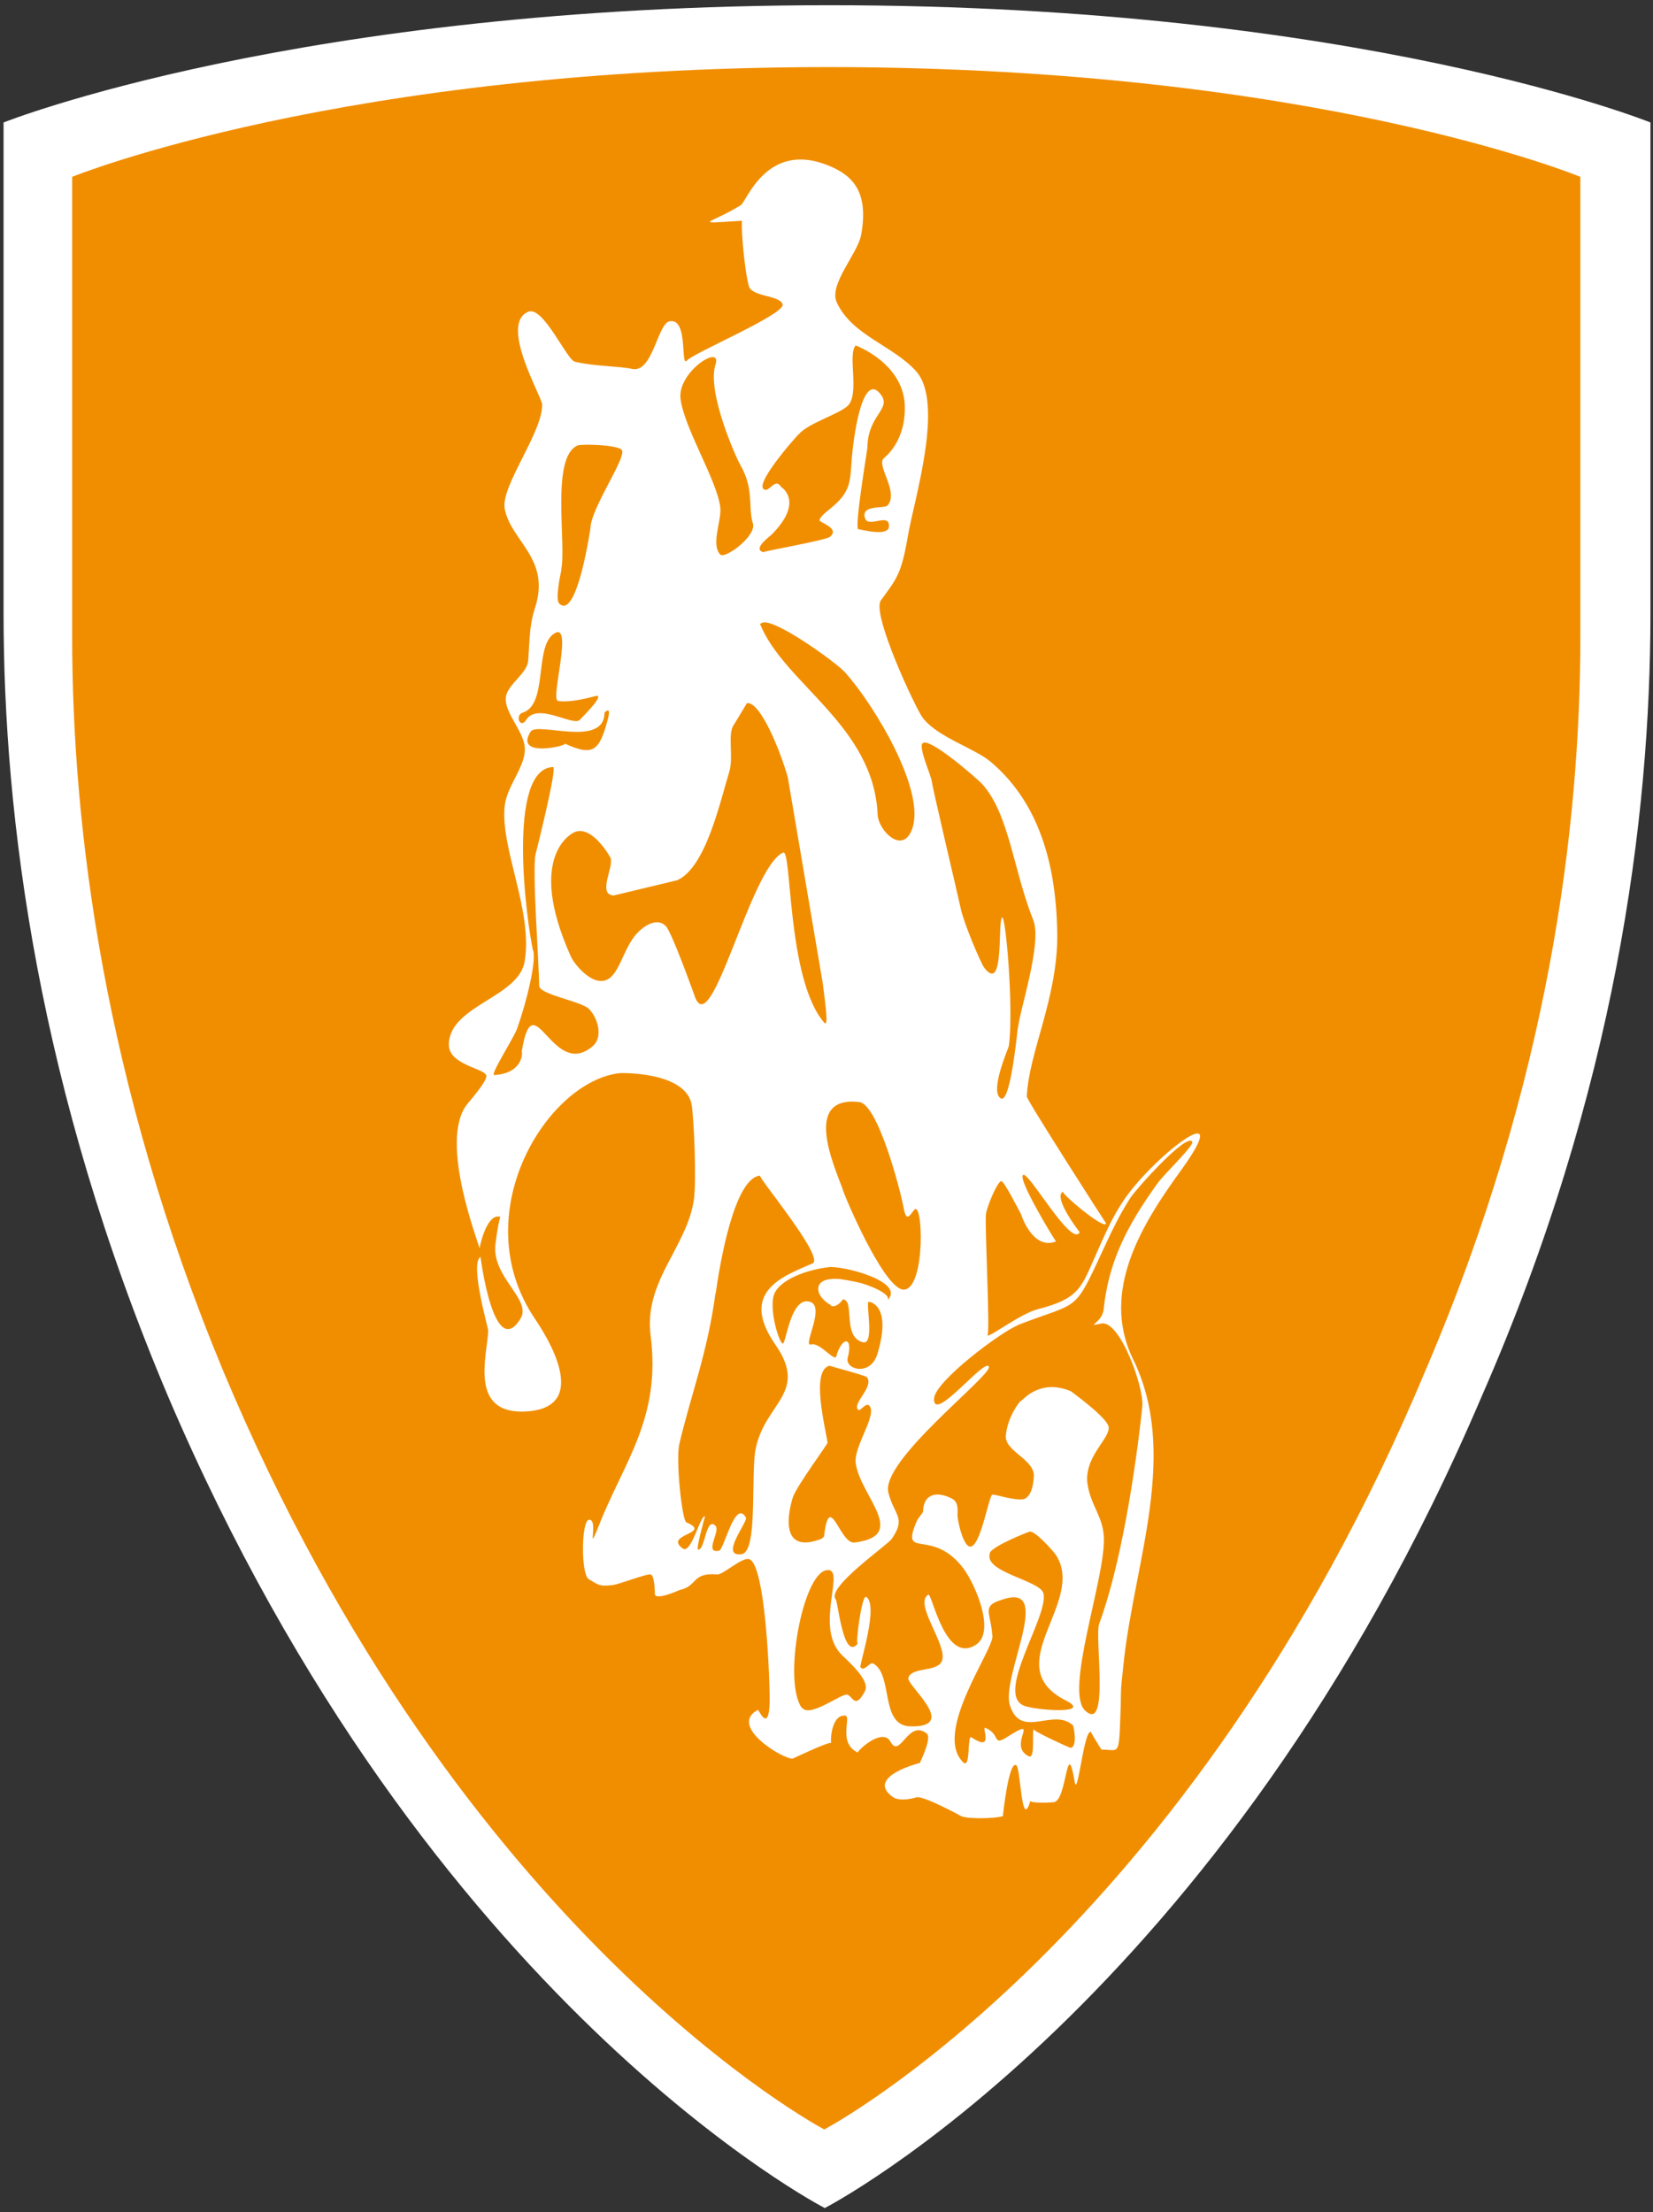
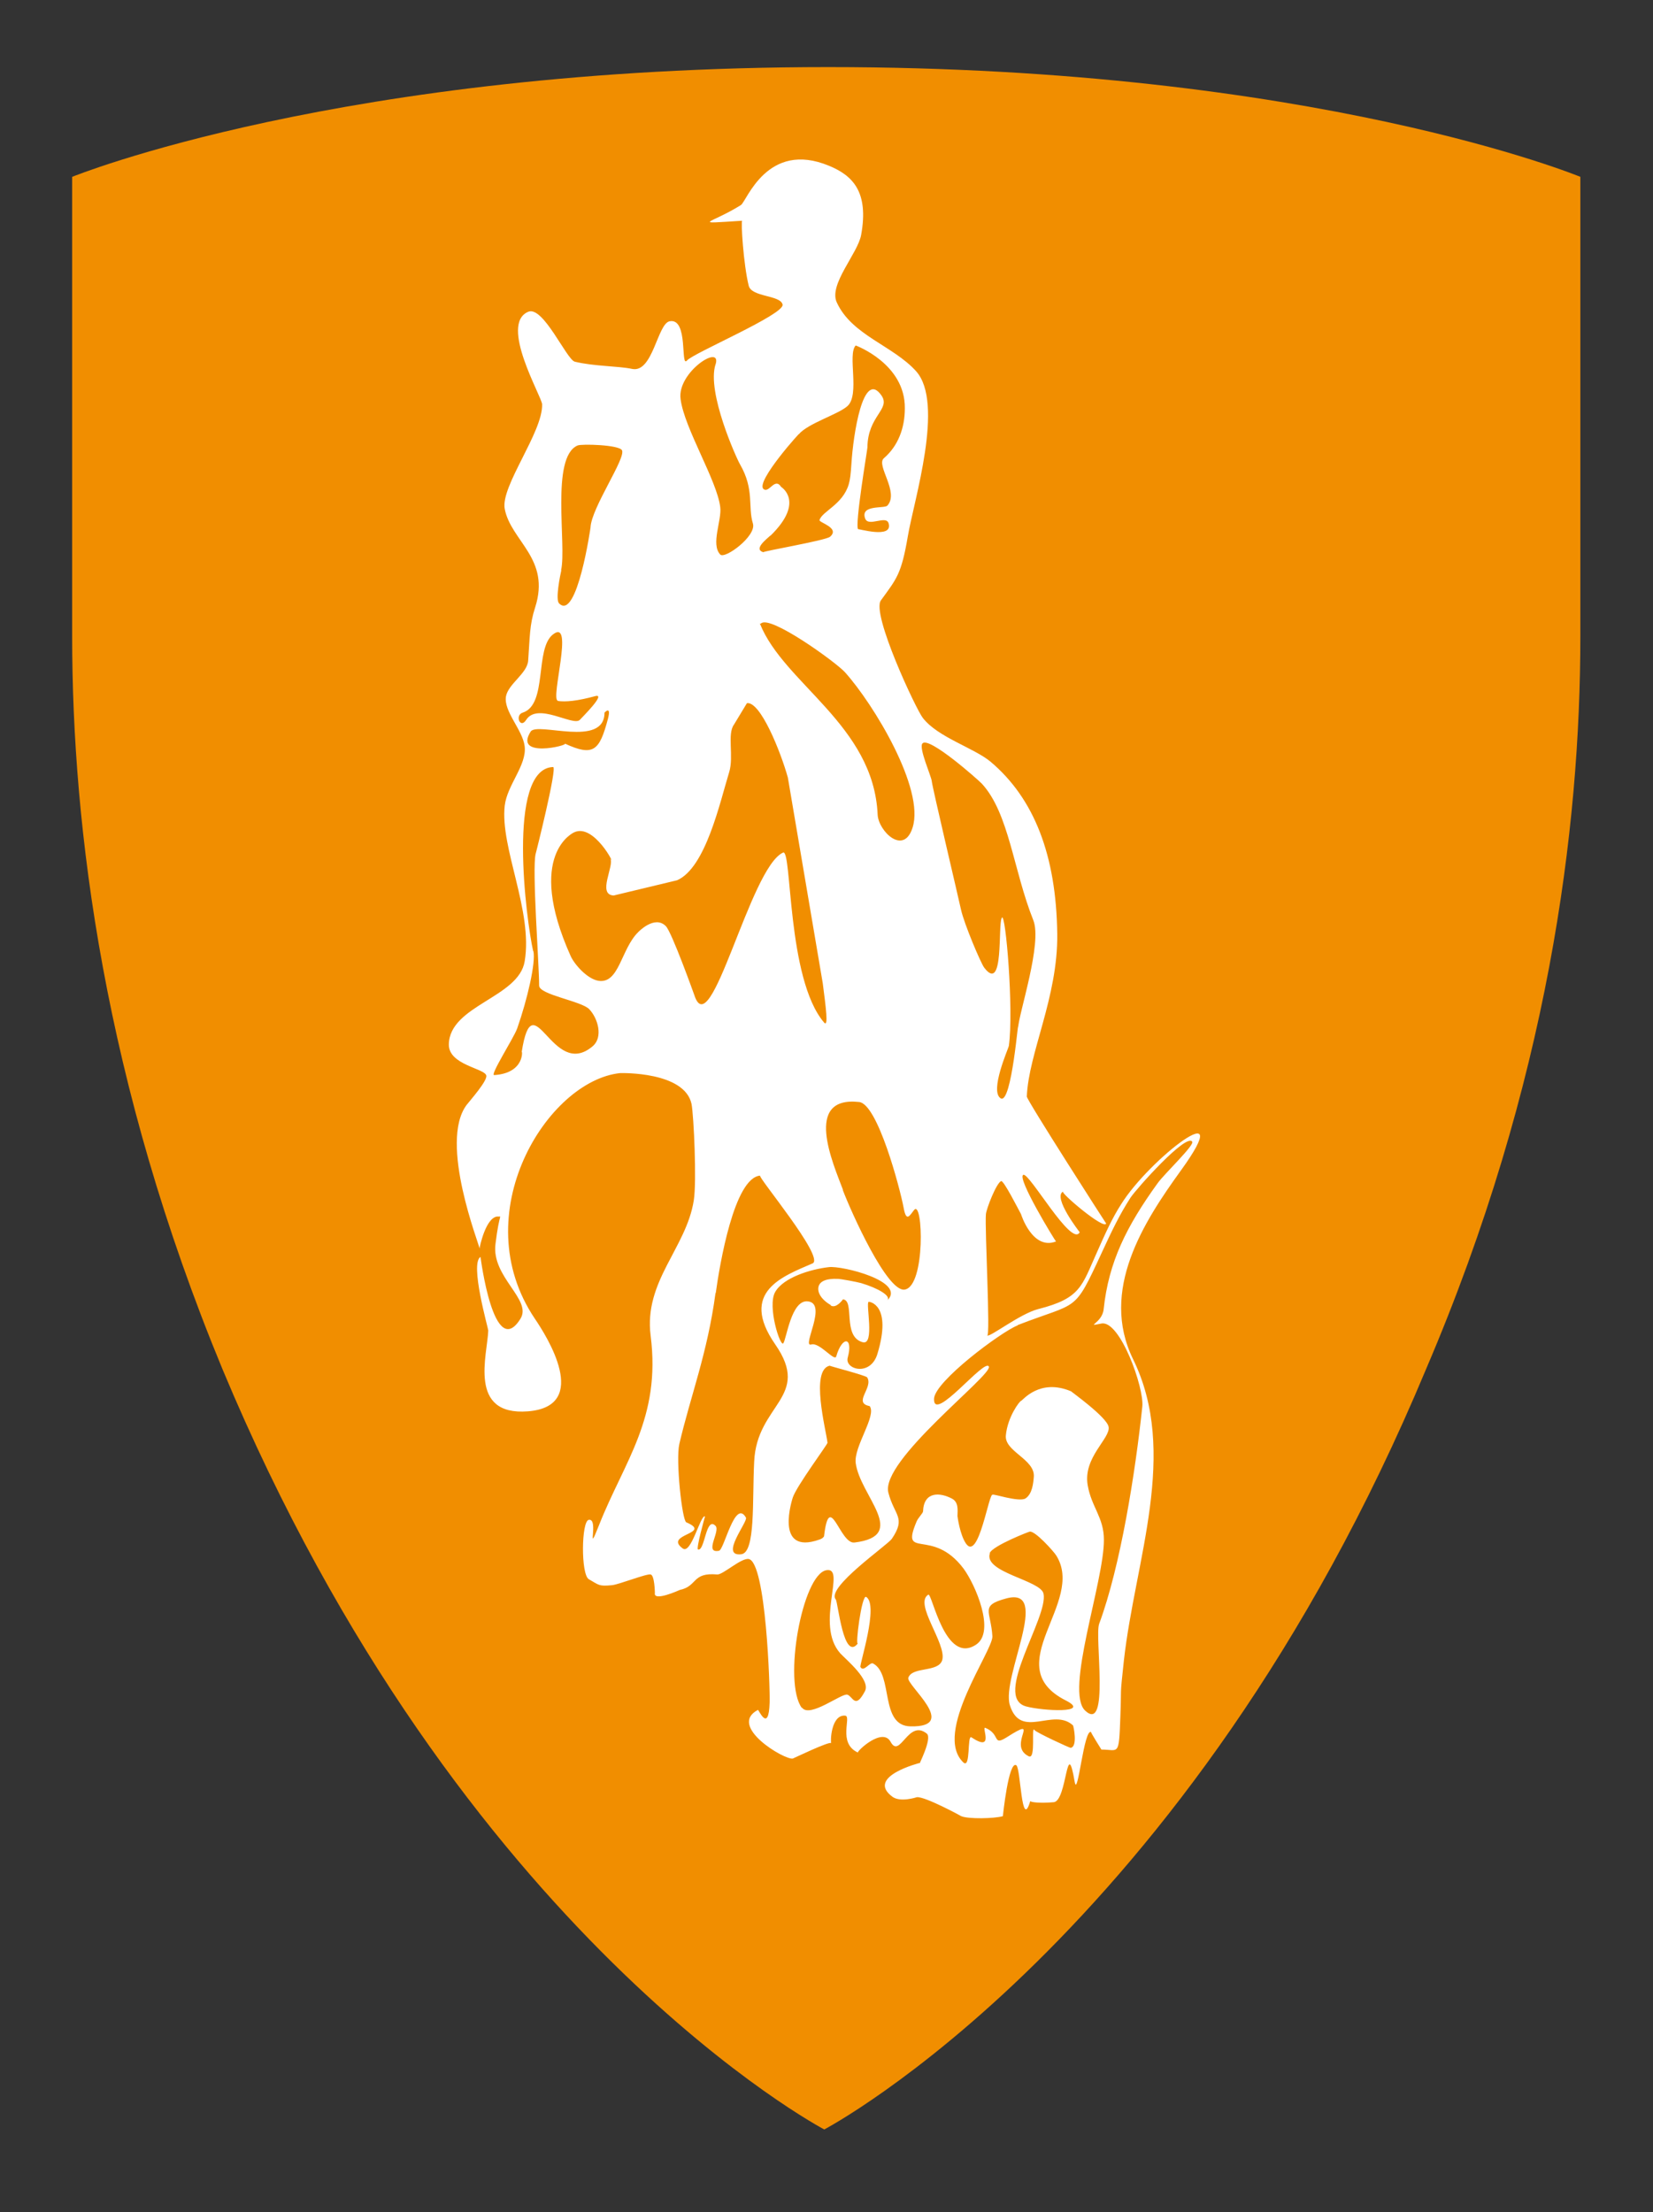
<svg xmlns="http://www.w3.org/2000/svg" version="1.1" width="207" height="277">
  <rect width="100%" height="100%" fill="#333333" stroke="none" />
  <svg width="207" height="277" viewBox="0 0 207 277" fill="none">
-     <path fill-rule="evenodd" clip-rule="evenodd" d="M0.446 15.335V76.8C0.446 102.38 4.788 136.455 21.032 174.808C53.489 250.891 103.282 276.47 103.282 276.47C103.282 276.47 153.107 250.891 185.563 174.808C202.369 136.455 206.68 102.349 206.68 76.8V15.335C206.68 15.335 170.413 0.655 103.844 0.655C37.276 0.655 0.446 15.335 0.446 15.335Z" fill="white" />
    <path fill-rule="evenodd" clip-rule="evenodd" d="M9.037 22.143V79.705C9.037 103.629 13.004 135.549 27.873 171.466C57.612 242.677 103.22 266.632 103.22 266.632C103.22 266.632 148.827 242.677 178.566 171.466C193.935 135.549 197.902 103.629 197.902 79.705V22.143C197.902 22.143 164.696 8.401 103.719 8.401C42.743 8.401 9.037 22.143 9.037 22.143Z" fill="#F18E00" />
-     <path fill-rule="evenodd" clip-rule="evenodd" d="M115.184 220.783C114.872 221.314 116.808 217.659 116.059 217.066C113.716 215.192 112.716 220.283 111.529 218.097C110.498 216.192 107.218 219.346 107.437 219.44C104.844 218.253 106.687 214.911 105.844 214.817C104.063 214.661 103.969 218.097 104.094 218.253C103.844 218.003 99.315 220.189 99.284 220.189C98.284 220.408 91.068 216.129 94.91 214.099C95.004 214.036 96.254 217.066 96.379 213.193C96.441 211.475 95.941 195.609 93.755 195.203C92.817 195.047 90.506 197.202 89.819 197.14C86.601 196.859 87.382 198.608 85.133 199.076C85.133 199.076 81.79 200.606 82.009 199.451C82.009 199.451 81.978 197.233 81.478 197.14C80.978 197.015 77.542 198.389 76.636 198.483C74.98 198.639 75.043 198.483 73.731 197.733C72.731 197.14 72.794 190.456 73.731 190.3C75.074 190.081 73.325 195.234 75.043 190.893C78.167 182.991 82.79 177.557 81.478 167.25C80.603 160.41 85.945 156.287 86.882 150.291C87.257 147.917 86.882 139.734 86.601 138.235C85.726 134.143 77.792 134.362 77.667 134.362C68.545 135.299 58.143 152.009 66.984 165.126C68.452 167.281 74.043 176.089 66.109 176.714C58.549 177.307 61.048 169.592 61.142 166.594C61.142 166.313 58.799 158.193 60.174 157.381C60.174 157.381 61.829 170.498 65.172 165.126C66.671 162.721 61.517 159.91 62.048 155.756C62.548 151.602 62.954 152.415 62.267 152.321C60.83 152.477 60.08 156.069 60.049 156.319C60.049 155.881 54.926 143.076 58.424 138.36C58.83 137.829 61.111 135.268 60.892 134.643C60.58 133.737 56.175 133.331 56.206 130.77C56.3 125.867 64.953 124.93 65.703 120.37C66.765 114.061 62.61 106.159 63.204 100.881C63.516 98.257 65.984 95.821 65.703 93.447C65.453 91.386 63.047 89.075 63.36 87.201C63.641 85.639 66.015 84.327 66.14 82.735C66.359 79.767 66.296 78.268 67.015 76.051C68.983 69.929 63.985 67.774 63.204 63.714C62.673 60.872 67.983 54.126 67.889 50.627C67.858 49.659 62.485 40.602 66.14 39.04C68.014 38.228 70.951 45.037 71.982 45.287C74.418 45.88 77.386 45.818 79.166 46.192C81.759 46.723 82.321 40.539 83.852 40.227C86.257 39.758 85.164 46.161 86.039 45.13C86.851 44.194 98.284 39.352 98.003 38.134C97.722 36.916 94.098 37.229 93.755 35.761C93.099 33.106 92.755 27.64 92.942 27.64C86.351 28.046 88.944 28.078 92.786 25.673C93.505 25.204 96.066 17.521 103.844 20.769C106.781 21.987 108.811 24.017 107.843 29.389C107.437 31.732 103.751 35.605 104.782 37.853C106.656 41.976 111.81 43.257 114.715 46.474C118.308 50.471 114.434 62.683 113.684 67.15C112.872 71.928 112.279 72.459 110.311 75.176C109.092 76.832 114.715 88.825 115.559 89.887C117.433 92.323 121.963 93.635 124.056 95.384C129.491 99.975 132.271 107.065 132.396 116.934C132.49 124.867 128.804 131.832 128.585 137.298C128.585 137.766 138.519 153.227 138.519 153.195C138.3 154.039 132.771 149.354 133.115 149.198C131.803 149.947 135.208 154.288 135.208 154.288C134.208 156.256 128.897 146.793 128.148 147.105C127.273 147.449 132.177 155.444 132.24 155.444C129.272 156.6 127.835 151.977 127.867 152.04C127.523 151.415 125.68 147.761 125.368 147.886C124.774 148.136 123.524 151.321 123.462 152.04C123.306 153.82 124.056 167.531 123.618 167.219C123.962 167.469 127.71 164.502 130.022 163.908C135.332 162.565 135.457 161.035 137.332 156.881C138.425 154.413 139.3 152.477 140.393 150.79C143.923 145.106 155.137 136.517 147.89 146.543C143.236 152.977 137.675 161.566 141.892 170.186C147.64 181.929 142.142 195.328 140.737 207.946C140.206 212.85 140.456 210.82 140.299 214.942C140.112 220.033 140.112 219.065 137.925 219.065C137.925 219.065 136.488 216.785 136.644 216.879C135.739 216.316 134.958 225.249 134.583 223.125C133.552 217.035 133.646 225.499 131.959 225.655C130.178 225.811 128.991 225.655 129.022 225.499C127.898 229.34 127.835 221.439 127.273 221.033C126.305 220.377 125.586 227.404 125.586 227.404C124.493 227.716 121.275 227.779 120.369 227.404C120.401 227.404 115.809 224.905 114.809 225.03C114.809 225.03 112.747 225.717 111.748 224.968C108.343 222.438 115.246 220.72 115.246 220.72M127.398 165.969C125.399 166.75 117.027 172.966 116.964 175.152C116.871 178.275 123.368 169.936 123.837 171.123C124.243 172.216 110.217 182.898 111.248 186.895C111.998 189.8 113.497 189.987 111.685 192.673C111.123 193.485 103.407 198.795 104.657 200.263C104.938 200.575 105.625 208.134 107.437 205.76C107.062 206.228 107.905 199.607 108.468 199.951C110.092 200.95 107.593 208.477 107.749 208.727C108.155 209.445 108.936 208.04 109.342 208.29C111.904 209.664 110.123 216.098 114.028 216.16C120.213 216.285 113.435 210.976 113.747 210.07C114.247 208.633 117.527 209.445 117.995 207.852C118.558 205.791 114.403 200.794 116.246 199.669C116.715 199.388 118.339 208.54 122.244 205.916C124.68 204.292 122.15 198.42 120.651 196.39C116.715 191.174 112.716 195.422 114.778 190.518C114.965 190.05 115.59 189.456 115.59 189.238C115.684 186.739 117.683 186.833 119.214 187.645C120.026 188.082 119.932 188.988 119.901 189.831C119.901 189.831 120.182 192.111 120.963 193.267C122.587 195.609 123.868 186.552 124.337 187.176C124.118 186.927 127.617 188.145 128.429 187.614C129.272 187.052 129.397 185.709 129.46 184.928C129.647 182.71 125.742 181.742 125.961 179.712C126.18 177.401 127.679 175.433 127.867 175.402C128.054 175.371 130.178 172.528 134.145 174.215C133.989 174.152 138.675 177.463 138.831 178.681C139.05 180.118 135.614 182.492 136.207 185.958C136.676 188.707 138.238 189.987 138.238 192.798C138.269 198.045 133.302 211.788 135.895 214.193C138.987 217.066 137.051 204.948 137.644 203.324C140.331 196.078 142.174 184.366 143.048 176.12C143.298 173.746 140.237 165.251 137.925 165.72C135.739 166.157 138.019 165.72 138.206 163.939C138.831 158.005 141.08 153.539 144.954 148.167C145.766 147.011 149.608 143.388 149.296 142.951C148.546 141.858 142.33 148.823 141.58 149.947C140.206 152.071 139.237 154.101 137.925 156.943C134.427 164.502 135.114 162.94 127.46 165.907M96.472 67.056C95.972 67.524 94.317 68.774 95.598 69.148C95.285 69.055 103.376 67.68 103.938 67.212C105.25 66.088 102.532 65.432 102.626 65.119C102.939 64.026 105.531 63.183 106.281 60.653C106.468 59.997 106.531 59.404 106.625 57.998C106.843 54.532 108.062 46.192 110.373 49.503C111.592 51.252 108.655 52.033 108.624 56.031C108.624 56.281 107 65.869 107.468 66.275C107.312 66.119 111.873 67.555 111.279 65.525C110.967 64.463 108.749 66.025 108.343 64.932C107.687 63.152 110.748 63.714 111.123 63.308C112.654 61.621 109.655 58.248 110.686 57.374C112.466 55.843 113.31 53.595 113.31 51.127C113.372 45.536 107.156 43.257 107.156 43.257C106.094 44.381 107.718 49.409 106.125 50.846C104.938 51.908 101.158 53.001 100.002 54.407C100.658 53.595 94.473 60.372 95.629 61.246C96.316 61.778 97.034 59.716 97.816 60.965C97.816 60.965 100.846 62.808 96.504 67.056M89.6 45.661C90.475 42.944 84.758 46.598 85.227 49.972C85.695 53.626 89.787 60.153 90.193 63.495C90.412 65.119 88.975 68.149 90.193 69.43C90.756 70.054 94.754 67.118 94.286 65.557C93.63 63.433 94.504 61.309 92.661 58.123C92.255 57.436 88.475 49.128 89.6 45.63M70.295 71.397C70.17 71.928 69.514 75.083 70.014 75.551C72.263 77.831 73.981 65.9 73.95 66.025C74.075 63.558 78.417 57.343 77.886 56.374C77.511 55.687 72.794 55.562 72.325 55.781C68.92 57.249 70.982 68.274 70.263 71.397M95.16 78.081C98.159 85.608 109.405 90.793 109.905 102.005C109.998 104.035 113.153 107.19 114.278 103.629C115.84 98.788 109.405 88.169 105.812 84.171C104.688 82.922 96.347 76.894 95.285 78.081H95.16ZM69.857 87.732C68.889 87.576 71.95 77.363 69.264 79.424C66.921 81.204 68.608 88.231 65.453 89.231C64.453 89.543 65.14 91.324 65.89 90.137C67.327 87.888 71.763 90.98 72.606 90.137C72.763 89.949 76.043 86.732 74.512 87.17C72.325 87.763 70.826 87.919 69.826 87.763M75.699 89.231C75.699 93.697 67.265 90.324 66.452 91.605C64.297 95.009 71.263 93.322 70.732 93.104C74.324 94.759 75.074 94.01 76.136 89.981C76.574 88.263 75.699 89.231 75.699 89.231ZM103.188 128.022C103.782 128.74 103.407 126.054 103.032 123.118L98.659 97.351C97.753 94.103 95.223 87.794 93.536 88.044L91.912 90.73C91.037 91.917 91.912 94.697 91.318 96.664C90.162 100.412 88.382 108.658 84.789 110.219L76.855 112.124C74.731 112.031 76.98 108.345 76.417 107.502C77.23 108.72 74.418 103.005 71.888 104.223C71.888 104.223 65.734 106.909 71.451 119.683C71.919 120.745 73.543 122.587 74.949 122.806C77.542 123.212 77.761 118.839 79.916 116.716C79.916 116.716 81.978 114.529 83.383 115.966C84.133 116.716 86.945 124.586 86.945 124.586C89.006 131.02 93.911 108.595 98.065 106.752C99.19 106.253 98.503 122.525 103.188 128.022ZM123.243 121.151C125.774 124.493 124.93 115.685 125.461 114.904C125.93 114.186 126.961 126.429 126.336 130.958C126.273 131.301 123.899 136.611 125.305 137.517C126.711 138.422 127.585 126.585 127.492 128.74C127.554 126.929 130.553 118.121 129.397 115.217C126.898 108.97 126.367 101.849 122.962 98.132C122.556 97.695 116.371 92.198 115.528 93.073C114.996 93.603 116.621 97.164 116.683 97.82C116.777 98.695 119.995 112.281 120.338 113.873C120.744 115.716 122.837 120.62 123.243 121.151ZM66.796 119.089C67.108 120.526 66.046 125.117 64.766 128.771C64.328 129.99 61.298 134.674 61.892 134.612C65.828 134.362 65.39 131.301 65.328 131.739C66.765 122.619 69.108 135.362 74.231 130.989C75.543 129.865 74.887 127.522 73.793 126.367C72.825 125.336 67.483 124.555 67.514 123.399C67.514 120.745 66.609 108.814 67.077 106.909C67.046 107.096 69.826 96.04 69.264 96.04C63.391 96.227 65.921 115.373 66.765 119.089M105.531 148.979C106.625 151.852 111.092 161.784 113.278 161.472C115.934 161.097 115.59 150.072 114.465 151.509C113.934 152.165 113.497 153.133 113.153 151.196C112.685 148.729 109.905 138.235 107.593 137.985C100.564 137.204 104.313 145.668 105.563 148.979M89.6 161.909C88.6 169.405 86.476 174.777 85.07 180.805C84.602 182.835 85.414 190.393 85.945 190.612C89.319 192.049 83.009 192.08 85.508 193.891C86.57 194.641 87.694 189.675 88.288 189.862C88.288 189.862 87.132 193.954 87.413 194.016C88.288 194.235 88.382 189.8 89.6 191.049C90.256 191.705 88.1 194.547 90.037 194.173C90.693 194.048 92.037 187.614 93.411 190.019C93.692 190.518 90.068 194.922 92.817 194.61C94.629 194.422 94.192 187.926 94.442 183.023C94.754 175.777 101.689 174.964 97.066 168.312C92.505 161.722 98.097 159.785 101.752 158.193C103.376 157.505 94.754 147.23 95.192 147.199C91.943 147.48 90.131 158.286 89.631 161.909M104.032 163.408C103.095 162.877 102.501 162.128 102.47 161.472C102.408 160.41 103.501 160.067 104.907 160.129C105.281 160.129 107.281 160.504 107.843 160.66C109.936 161.285 111.685 162.284 111.092 162.846C113.591 160.473 105.438 158.442 103.782 158.661C101.564 158.911 98.097 159.942 97.066 161.784C96.066 163.565 97.722 168.749 98.097 168.187C98.503 167.562 99.096 162.815 101.096 162.94C103.751 163.096 100.315 168.749 101.595 168.343C102.626 168.031 104.5 170.529 104.719 169.842C105.469 167.219 106.875 167.375 106.156 169.999C105.75 171.466 108.999 172.403 109.873 169.53C111.748 163.346 108.874 162.971 108.78 163.002C108.374 163.127 109.592 168.499 108.03 168.062C105.438 167.344 107.093 162.846 105.563 162.69C105.563 162.69 104.75 163.877 104.032 163.471M103.188 192.392C103.876 186.458 105.156 193.361 107 193.142C113.903 192.299 107.687 187.301 107.156 183.179C106.906 181.117 109.811 177.244 108.905 176.058C108.436 175.433 107.718 176.87 107.437 176.495C106.75 175.652 109.405 173.746 108.593 172.466C108.436 172.216 103.782 171.029 103.907 170.998C101.439 171.529 103.438 179.025 103.626 180.649C103.626 180.867 99.784 186.021 99.284 187.489C99.284 187.489 96.816 194.828 102.626 192.767C103.095 192.611 103.188 192.361 103.188 192.361M123.962 194.485C123.118 196.89 130.334 197.858 130.678 199.545C131.303 202.512 124.274 212.506 128.491 213.662C130.553 214.224 136.738 214.567 133.458 212.912C124.899 208.571 135.988 200.669 132.271 194.766C132.021 194.329 129.491 191.487 128.897 191.799C129.116 191.674 124.243 193.548 123.931 194.485M100.44 213.818C101.408 215.161 105.438 211.944 106.125 212.194C106.812 212.444 107.093 214.068 108.312 211.757C109.061 210.351 105.969 207.821 105.219 207.009C102.001 203.386 106.062 196.14 103.47 196.609C100.471 197.171 98.034 210.601 100.408 213.849M124.274 204.885C124.368 206.666 116.808 216.972 120.619 220.658C121.588 221.595 121.088 217.16 121.65 217.535C124.618 219.502 122.837 216.098 123.4 216.348C125.336 217.16 124.243 218.659 126.055 217.535C130.616 214.63 125.992 218.534 128.835 219.908C129.772 220.345 129.085 215.91 129.553 216.629C129.741 216.91 133.958 218.878 134.083 218.846C134.989 218.69 134.427 216.067 134.364 216.035C131.896 213.755 127.835 217.878 126.461 213.506C125.368 209.945 131.74 198.608 126.024 200.138C122.65 201.044 124.087 201.7 124.274 204.885Z" fill="white" />
+     <path fill-rule="evenodd" clip-rule="evenodd" d="M115.184 220.783C114.872 221.314 116.808 217.659 116.059 217.066C113.716 215.192 112.716 220.283 111.529 218.097C110.498 216.192 107.218 219.346 107.437 219.44C104.844 218.253 106.687 214.911 105.844 214.817C104.063 214.661 103.969 218.097 104.094 218.253C103.844 218.003 99.315 220.189 99.284 220.189C98.284 220.408 91.068 216.129 94.91 214.099C95.004 214.036 96.254 217.066 96.379 213.193C96.441 211.475 95.941 195.609 93.755 195.203C92.817 195.047 90.506 197.202 89.819 197.14C86.601 196.859 87.382 198.608 85.133 199.076C85.133 199.076 81.79 200.606 82.009 199.451C82.009 199.451 81.978 197.233 81.478 197.14C80.978 197.015 77.542 198.389 76.636 198.483C74.98 198.639 75.043 198.483 73.731 197.733C72.731 197.14 72.794 190.456 73.731 190.3C75.074 190.081 73.325 195.234 75.043 190.893C78.167 182.991 82.79 177.557 81.478 167.25C80.603 160.41 85.945 156.287 86.882 150.291C87.257 147.917 86.882 139.734 86.601 138.235C85.726 134.143 77.792 134.362 77.667 134.362C68.545 135.299 58.143 152.009 66.984 165.126C68.452 167.281 74.043 176.089 66.109 176.714C58.549 177.307 61.048 169.592 61.142 166.594C61.142 166.313 58.799 158.193 60.174 157.381C60.174 157.381 61.829 170.498 65.172 165.126C66.671 162.721 61.517 159.91 62.048 155.756C62.548 151.602 62.954 152.415 62.267 152.321C60.83 152.477 60.08 156.069 60.049 156.319C60.049 155.881 54.926 143.076 58.424 138.36C58.83 137.829 61.111 135.268 60.892 134.643C60.58 133.737 56.175 133.331 56.206 130.77C56.3 125.867 64.953 124.93 65.703 120.37C66.765 114.061 62.61 106.159 63.204 100.881C63.516 98.257 65.984 95.821 65.703 93.447C65.453 91.386 63.047 89.075 63.36 87.201C63.641 85.639 66.015 84.327 66.14 82.735C66.359 79.767 66.296 78.268 67.015 76.051C68.983 69.929 63.985 67.774 63.204 63.714C62.673 60.872 67.983 54.126 67.889 50.627C67.858 49.659 62.485 40.602 66.14 39.04C68.014 38.228 70.951 45.037 71.982 45.287C74.418 45.88 77.386 45.818 79.166 46.192C81.759 46.723 82.321 40.539 83.852 40.227C86.257 39.758 85.164 46.161 86.039 45.13C86.851 44.194 98.284 39.352 98.003 38.134C97.722 36.916 94.098 37.229 93.755 35.761C93.099 33.106 92.755 27.64 92.942 27.64C86.351 28.046 88.944 28.078 92.786 25.673C93.505 25.204 96.066 17.521 103.844 20.769C106.781 21.987 108.811 24.017 107.843 29.389C107.437 31.732 103.751 35.605 104.782 37.853C106.656 41.976 111.81 43.257 114.715 46.474C118.308 50.471 114.434 62.683 113.684 67.15C112.872 71.928 112.279 72.459 110.311 75.176C109.092 76.832 114.715 88.825 115.559 89.887C117.433 92.323 121.963 93.635 124.056 95.384C129.491 99.975 132.271 107.065 132.396 116.934C132.49 124.867 128.804 131.832 128.585 137.298C128.585 137.766 138.519 153.227 138.519 153.195C138.3 154.039 132.771 149.354 133.115 149.198C131.803 149.947 135.208 154.288 135.208 154.288C134.208 156.256 128.897 146.793 128.148 147.105C127.273 147.449 132.177 155.444 132.24 155.444C129.272 156.6 127.835 151.977 127.867 152.04C127.523 151.415 125.68 147.761 125.368 147.886C124.774 148.136 123.524 151.321 123.462 152.04C123.306 153.82 124.056 167.531 123.618 167.219C123.962 167.469 127.71 164.502 130.022 163.908C135.332 162.565 135.457 161.035 137.332 156.881C138.425 154.413 139.3 152.477 140.393 150.79C143.923 145.106 155.137 136.517 147.89 146.543C143.236 152.977 137.675 161.566 141.892 170.186C147.64 181.929 142.142 195.328 140.737 207.946C140.206 212.85 140.456 210.82 140.299 214.942C140.112 220.033 140.112 219.065 137.925 219.065C137.925 219.065 136.488 216.785 136.644 216.879C135.739 216.316 134.958 225.249 134.583 223.125C133.552 217.035 133.646 225.499 131.959 225.655C130.178 225.811 128.991 225.655 129.022 225.499C127.898 229.34 127.835 221.439 127.273 221.033C126.305 220.377 125.586 227.404 125.586 227.404C124.493 227.716 121.275 227.779 120.369 227.404C120.401 227.404 115.809 224.905 114.809 225.03C114.809 225.03 112.747 225.717 111.748 224.968C108.343 222.438 115.246 220.72 115.246 220.72M127.398 165.969C125.399 166.75 117.027 172.966 116.964 175.152C116.871 178.275 123.368 169.936 123.837 171.123C124.243 172.216 110.217 182.898 111.248 186.895C111.998 189.8 113.497 189.987 111.685 192.673C111.123 193.485 103.407 198.795 104.657 200.263C104.938 200.575 105.625 208.134 107.437 205.76C107.062 206.228 107.905 199.607 108.468 199.951C110.092 200.95 107.593 208.477 107.749 208.727C108.155 209.445 108.936 208.04 109.342 208.29C111.904 209.664 110.123 216.098 114.028 216.16C120.213 216.285 113.435 210.976 113.747 210.07C114.247 208.633 117.527 209.445 117.995 207.852C118.558 205.791 114.403 200.794 116.246 199.669C116.715 199.388 118.339 208.54 122.244 205.916C124.68 204.292 122.15 198.42 120.651 196.39C116.715 191.174 112.716 195.422 114.778 190.518C114.965 190.05 115.59 189.456 115.59 189.238C115.684 186.739 117.683 186.833 119.214 187.645C120.026 188.082 119.932 188.988 119.901 189.831C119.901 189.831 120.182 192.111 120.963 193.267C122.587 195.609 123.868 186.552 124.337 187.176C124.118 186.927 127.617 188.145 128.429 187.614C129.272 187.052 129.397 185.709 129.46 184.928C129.647 182.71 125.742 181.742 125.961 179.712C126.18 177.401 127.679 175.433 127.867 175.402C128.054 175.371 130.178 172.528 134.145 174.215C133.989 174.152 138.675 177.463 138.831 178.681C139.05 180.118 135.614 182.492 136.207 185.958C136.676 188.707 138.238 189.987 138.238 192.798C138.269 198.045 133.302 211.788 135.895 214.193C138.987 217.066 137.051 204.948 137.644 203.324C140.331 196.078 142.174 184.366 143.048 176.12C143.298 173.746 140.237 165.251 137.925 165.72C135.739 166.157 138.019 165.72 138.206 163.939C138.831 158.005 141.08 153.539 144.954 148.167C145.766 147.011 149.608 143.388 149.296 142.951C148.546 141.858 142.33 148.823 141.58 149.947C140.206 152.071 139.237 154.101 137.925 156.943C134.427 164.502 135.114 162.94 127.46 165.907M96.472 67.056C95.972 67.524 94.317 68.774 95.598 69.148C95.285 69.055 103.376 67.68 103.938 67.212C105.25 66.088 102.532 65.432 102.626 65.119C102.939 64.026 105.531 63.183 106.281 60.653C106.468 59.997 106.531 59.404 106.625 57.998C106.843 54.532 108.062 46.192 110.373 49.503C111.592 51.252 108.655 52.033 108.624 56.031C108.624 56.281 107 65.869 107.468 66.275C107.312 66.119 111.873 67.555 111.279 65.525C110.967 64.463 108.749 66.025 108.343 64.932C107.687 63.152 110.748 63.714 111.123 63.308C112.654 61.621 109.655 58.248 110.686 57.374C112.466 55.843 113.31 53.595 113.31 51.127C113.372 45.536 107.156 43.257 107.156 43.257C106.094 44.381 107.718 49.409 106.125 50.846C104.938 51.908 101.158 53.001 100.002 54.407C100.658 53.595 94.473 60.372 95.629 61.246C96.316 61.778 97.034 59.716 97.816 60.965C97.816 60.965 100.846 62.808 96.504 67.056M89.6 45.661C90.475 42.944 84.758 46.598 85.227 49.972C85.695 53.626 89.787 60.153 90.193 63.495C90.412 65.119 88.975 68.149 90.193 69.43C90.756 70.054 94.754 67.118 94.286 65.557C93.63 63.433 94.504 61.309 92.661 58.123C92.255 57.436 88.475 49.128 89.6 45.63M70.295 71.397C70.17 71.928 69.514 75.083 70.014 75.551C72.263 77.831 73.981 65.9 73.95 66.025C74.075 63.558 78.417 57.343 77.886 56.374C77.511 55.687 72.794 55.562 72.325 55.781C68.92 57.249 70.982 68.274 70.263 71.397M95.16 78.081C98.159 85.608 109.405 90.793 109.905 102.005C109.998 104.035 113.153 107.19 114.278 103.629C115.84 98.788 109.405 88.169 105.812 84.171C104.688 82.922 96.347 76.894 95.285 78.081H95.16ZM69.857 87.732C68.889 87.576 71.95 77.363 69.264 79.424C66.921 81.204 68.608 88.231 65.453 89.231C64.453 89.543 65.14 91.324 65.89 90.137C67.327 87.888 71.763 90.98 72.606 90.137C72.763 89.949 76.043 86.732 74.512 87.17C72.325 87.763 70.826 87.919 69.826 87.763M75.699 89.231C75.699 93.697 67.265 90.324 66.452 91.605C64.297 95.009 71.263 93.322 70.732 93.104C74.324 94.759 75.074 94.01 76.136 89.981C76.574 88.263 75.699 89.231 75.699 89.231ZM103.188 128.022C103.782 128.74 103.407 126.054 103.032 123.118L98.659 97.351C97.753 94.103 95.223 87.794 93.536 88.044L91.912 90.73C91.037 91.917 91.912 94.697 91.318 96.664C90.162 100.412 88.382 108.658 84.789 110.219L76.855 112.124C74.731 112.031 76.98 108.345 76.417 107.502C77.23 108.72 74.418 103.005 71.888 104.223C71.888 104.223 65.734 106.909 71.451 119.683C71.919 120.745 73.543 122.587 74.949 122.806C77.542 123.212 77.761 118.839 79.916 116.716C79.916 116.716 81.978 114.529 83.383 115.966C84.133 116.716 86.945 124.586 86.945 124.586C89.006 131.02 93.911 108.595 98.065 106.752C99.19 106.253 98.503 122.525 103.188 128.022ZM123.243 121.151C125.774 124.493 124.93 115.685 125.461 114.904C125.93 114.186 126.961 126.429 126.336 130.958C126.273 131.301 123.899 136.611 125.305 137.517C126.711 138.422 127.585 126.585 127.492 128.74C127.554 126.929 130.553 118.121 129.397 115.217C126.898 108.97 126.367 101.849 122.962 98.132C122.556 97.695 116.371 92.198 115.528 93.073C114.996 93.603 116.621 97.164 116.683 97.82C116.777 98.695 119.995 112.281 120.338 113.873C120.744 115.716 122.837 120.62 123.243 121.151ZM66.796 119.089C67.108 120.526 66.046 125.117 64.766 128.771C64.328 129.99 61.298 134.674 61.892 134.612C65.828 134.362 65.39 131.301 65.328 131.739C66.765 122.619 69.108 135.362 74.231 130.989C75.543 129.865 74.887 127.522 73.793 126.367C72.825 125.336 67.483 124.555 67.514 123.399C67.514 120.745 66.609 108.814 67.077 106.909C67.046 107.096 69.826 96.04 69.264 96.04C63.391 96.227 65.921 115.373 66.765 119.089M105.531 148.979C106.625 151.852 111.092 161.784 113.278 161.472C115.934 161.097 115.59 150.072 114.465 151.509C113.934 152.165 113.497 153.133 113.153 151.196C112.685 148.729 109.905 138.235 107.593 137.985C100.564 137.204 104.313 145.668 105.563 148.979M89.6 161.909C88.6 169.405 86.476 174.777 85.07 180.805C84.602 182.835 85.414 190.393 85.945 190.612C89.319 192.049 83.009 192.08 85.508 193.891C86.57 194.641 87.694 189.675 88.288 189.862C88.288 189.862 87.132 193.954 87.413 194.016C88.288 194.235 88.382 189.8 89.6 191.049C90.256 191.705 88.1 194.547 90.037 194.173C90.693 194.048 92.037 187.614 93.411 190.019C93.692 190.518 90.068 194.922 92.817 194.61C94.629 194.422 94.192 187.926 94.442 183.023C94.754 175.777 101.689 174.964 97.066 168.312C92.505 161.722 98.097 159.785 101.752 158.193C103.376 157.505 94.754 147.23 95.192 147.199C91.943 147.48 90.131 158.286 89.631 161.909M104.032 163.408C103.095 162.877 102.501 162.128 102.47 161.472C102.408 160.41 103.501 160.067 104.907 160.129C105.281 160.129 107.281 160.504 107.843 160.66C109.936 161.285 111.685 162.284 111.092 162.846C113.591 160.473 105.438 158.442 103.782 158.661C101.564 158.911 98.097 159.942 97.066 161.784C96.066 163.565 97.722 168.749 98.097 168.187C98.503 167.562 99.096 162.815 101.096 162.94C103.751 163.096 100.315 168.749 101.595 168.343C102.626 168.031 104.5 170.529 104.719 169.842C105.469 167.219 106.875 167.375 106.156 169.999C105.75 171.466 108.999 172.403 109.873 169.53C111.748 163.346 108.874 162.971 108.78 163.002C108.374 163.127 109.592 168.499 108.03 168.062C105.438 167.344 107.093 162.846 105.563 162.69C105.563 162.69 104.75 163.877 104.032 163.471M103.188 192.392C103.876 186.458 105.156 193.361 107 193.142C113.903 192.299 107.687 187.301 107.156 183.179C106.906 181.117 109.811 177.244 108.905 176.058C106.75 175.652 109.405 173.746 108.593 172.466C108.436 172.216 103.782 171.029 103.907 170.998C101.439 171.529 103.438 179.025 103.626 180.649C103.626 180.867 99.784 186.021 99.284 187.489C99.284 187.489 96.816 194.828 102.626 192.767C103.095 192.611 103.188 192.361 103.188 192.361M123.962 194.485C123.118 196.89 130.334 197.858 130.678 199.545C131.303 202.512 124.274 212.506 128.491 213.662C130.553 214.224 136.738 214.567 133.458 212.912C124.899 208.571 135.988 200.669 132.271 194.766C132.021 194.329 129.491 191.487 128.897 191.799C129.116 191.674 124.243 193.548 123.931 194.485M100.44 213.818C101.408 215.161 105.438 211.944 106.125 212.194C106.812 212.444 107.093 214.068 108.312 211.757C109.061 210.351 105.969 207.821 105.219 207.009C102.001 203.386 106.062 196.14 103.47 196.609C100.471 197.171 98.034 210.601 100.408 213.849M124.274 204.885C124.368 206.666 116.808 216.972 120.619 220.658C121.588 221.595 121.088 217.16 121.65 217.535C124.618 219.502 122.837 216.098 123.4 216.348C125.336 217.16 124.243 218.659 126.055 217.535C130.616 214.63 125.992 218.534 128.835 219.908C129.772 220.345 129.085 215.91 129.553 216.629C129.741 216.91 133.958 218.878 134.083 218.846C134.989 218.69 134.427 216.067 134.364 216.035C131.896 213.755 127.835 217.878 126.461 213.506C125.368 209.945 131.74 198.608 126.024 200.138C122.65 201.044 124.087 201.7 124.274 204.885Z" fill="white" />
  </svg>
  <style>@media (prefers-color-scheme: light) { :root { filter: none; } }
@media (prefers-color-scheme: dark) { :root { filter: none; } }
</style>
</svg>